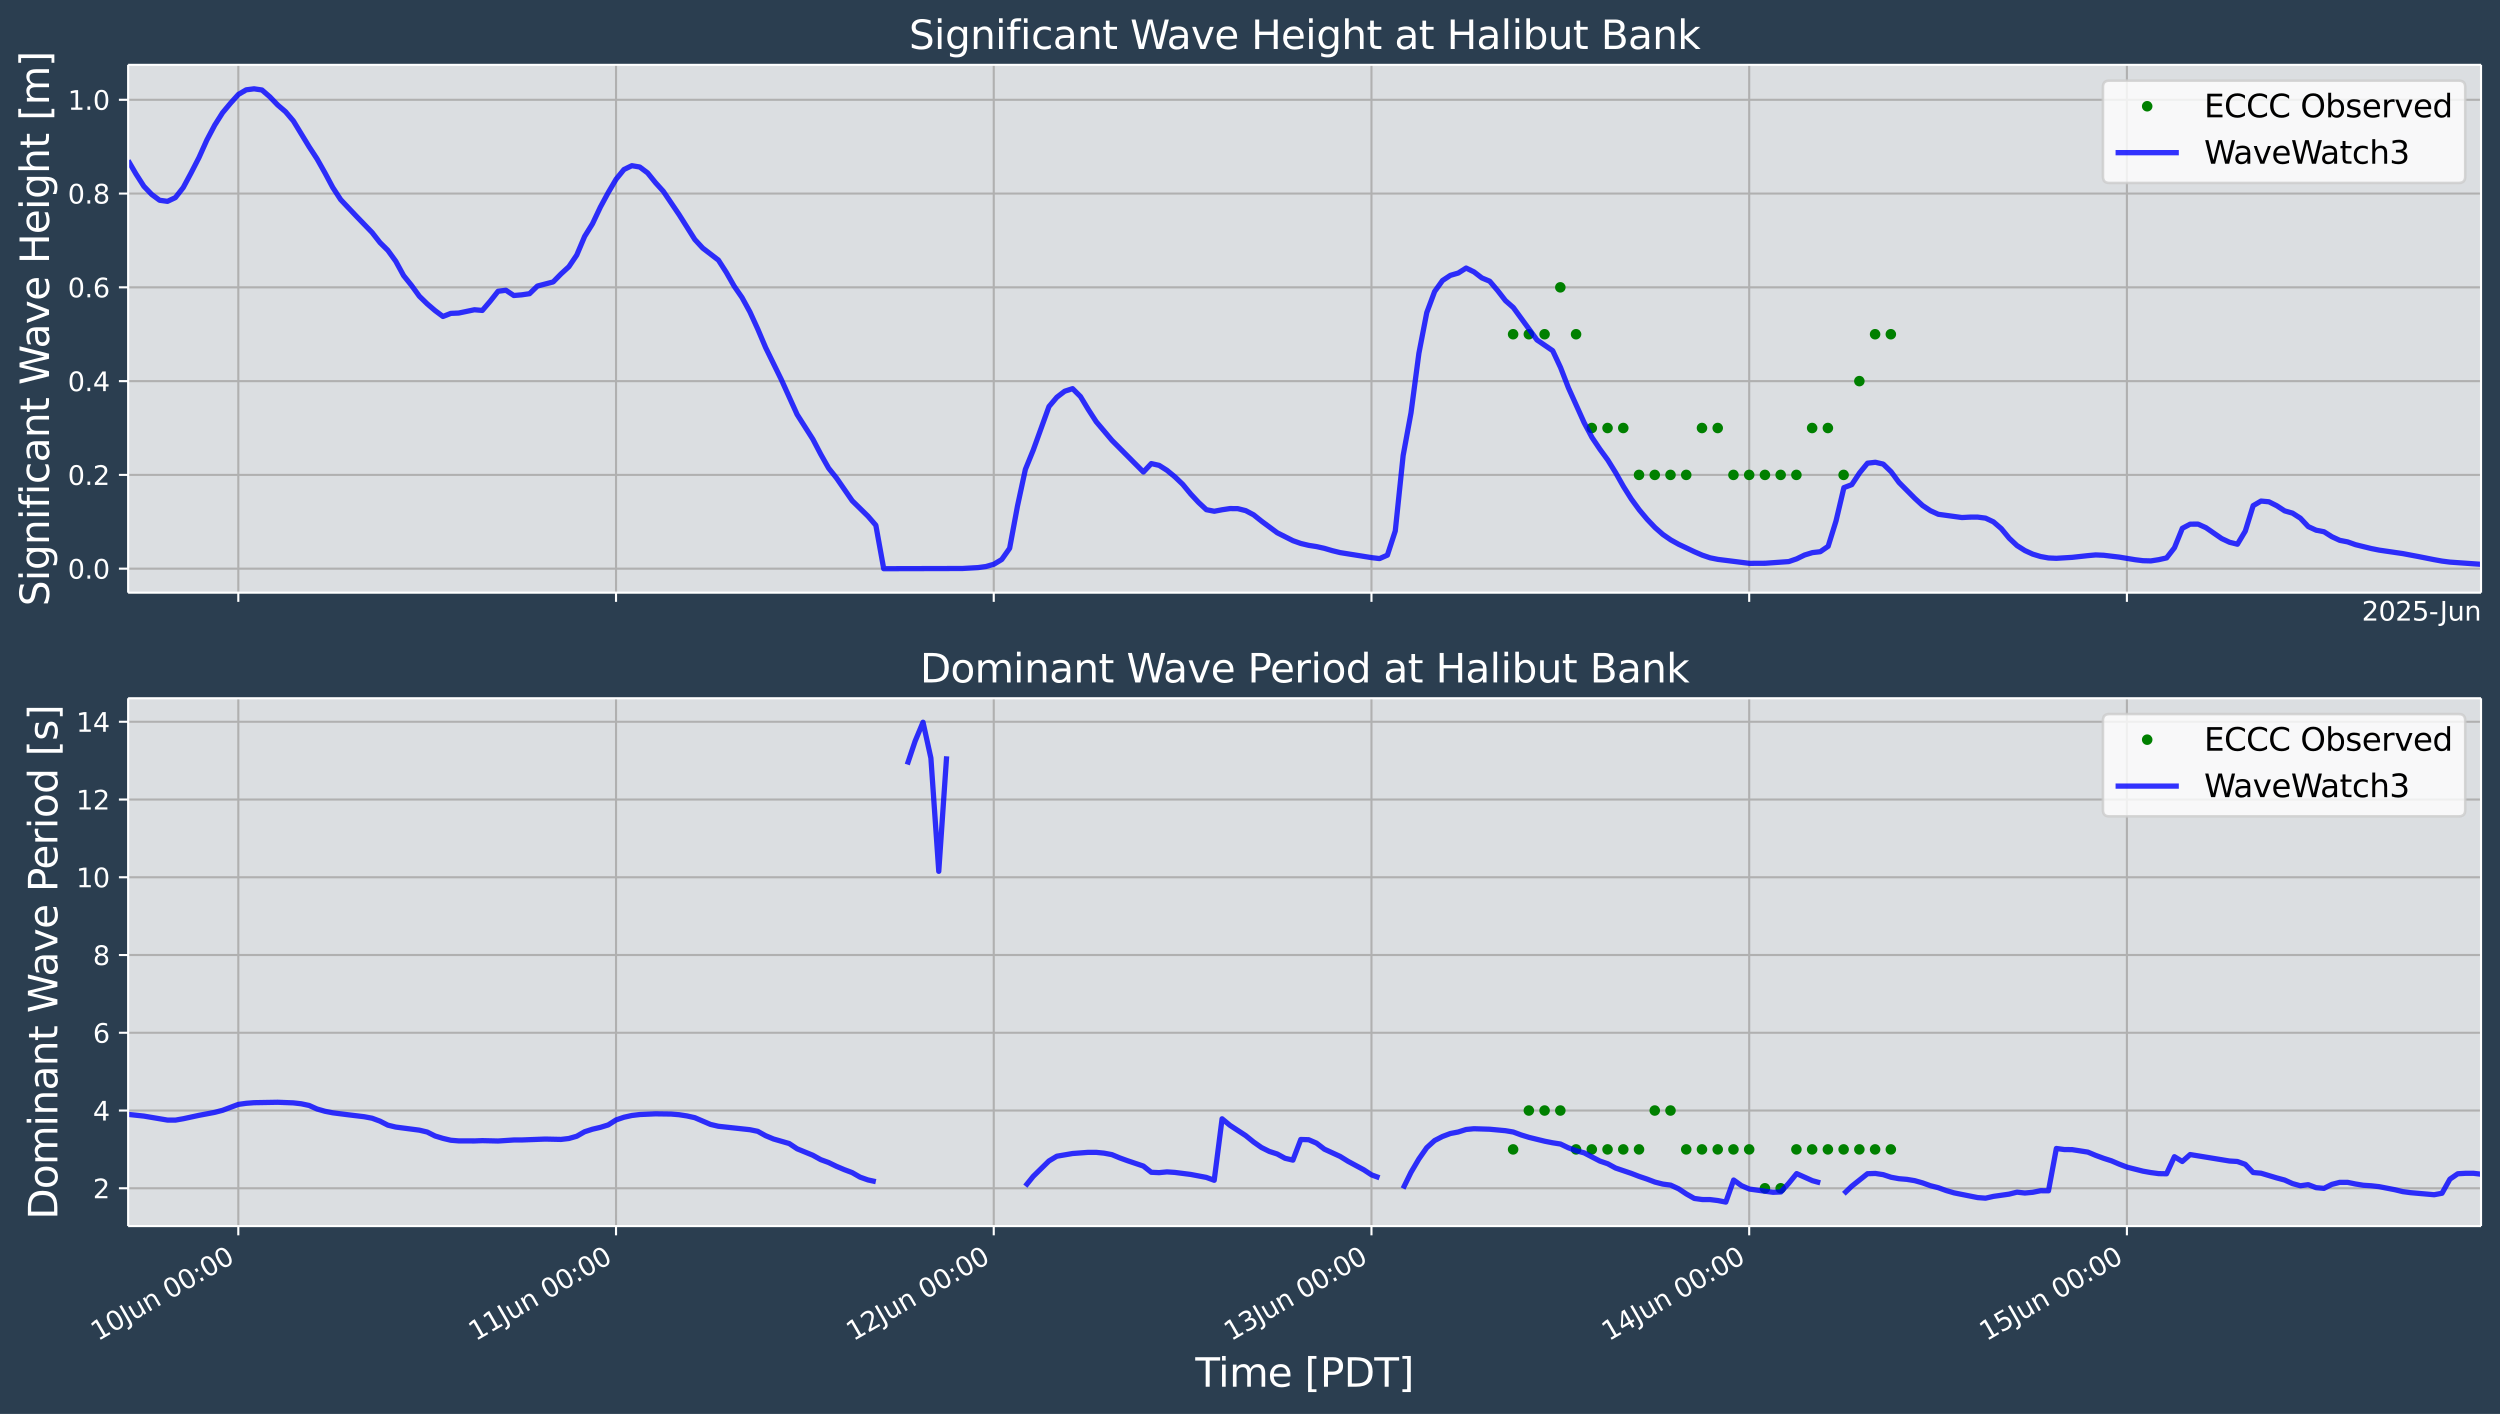
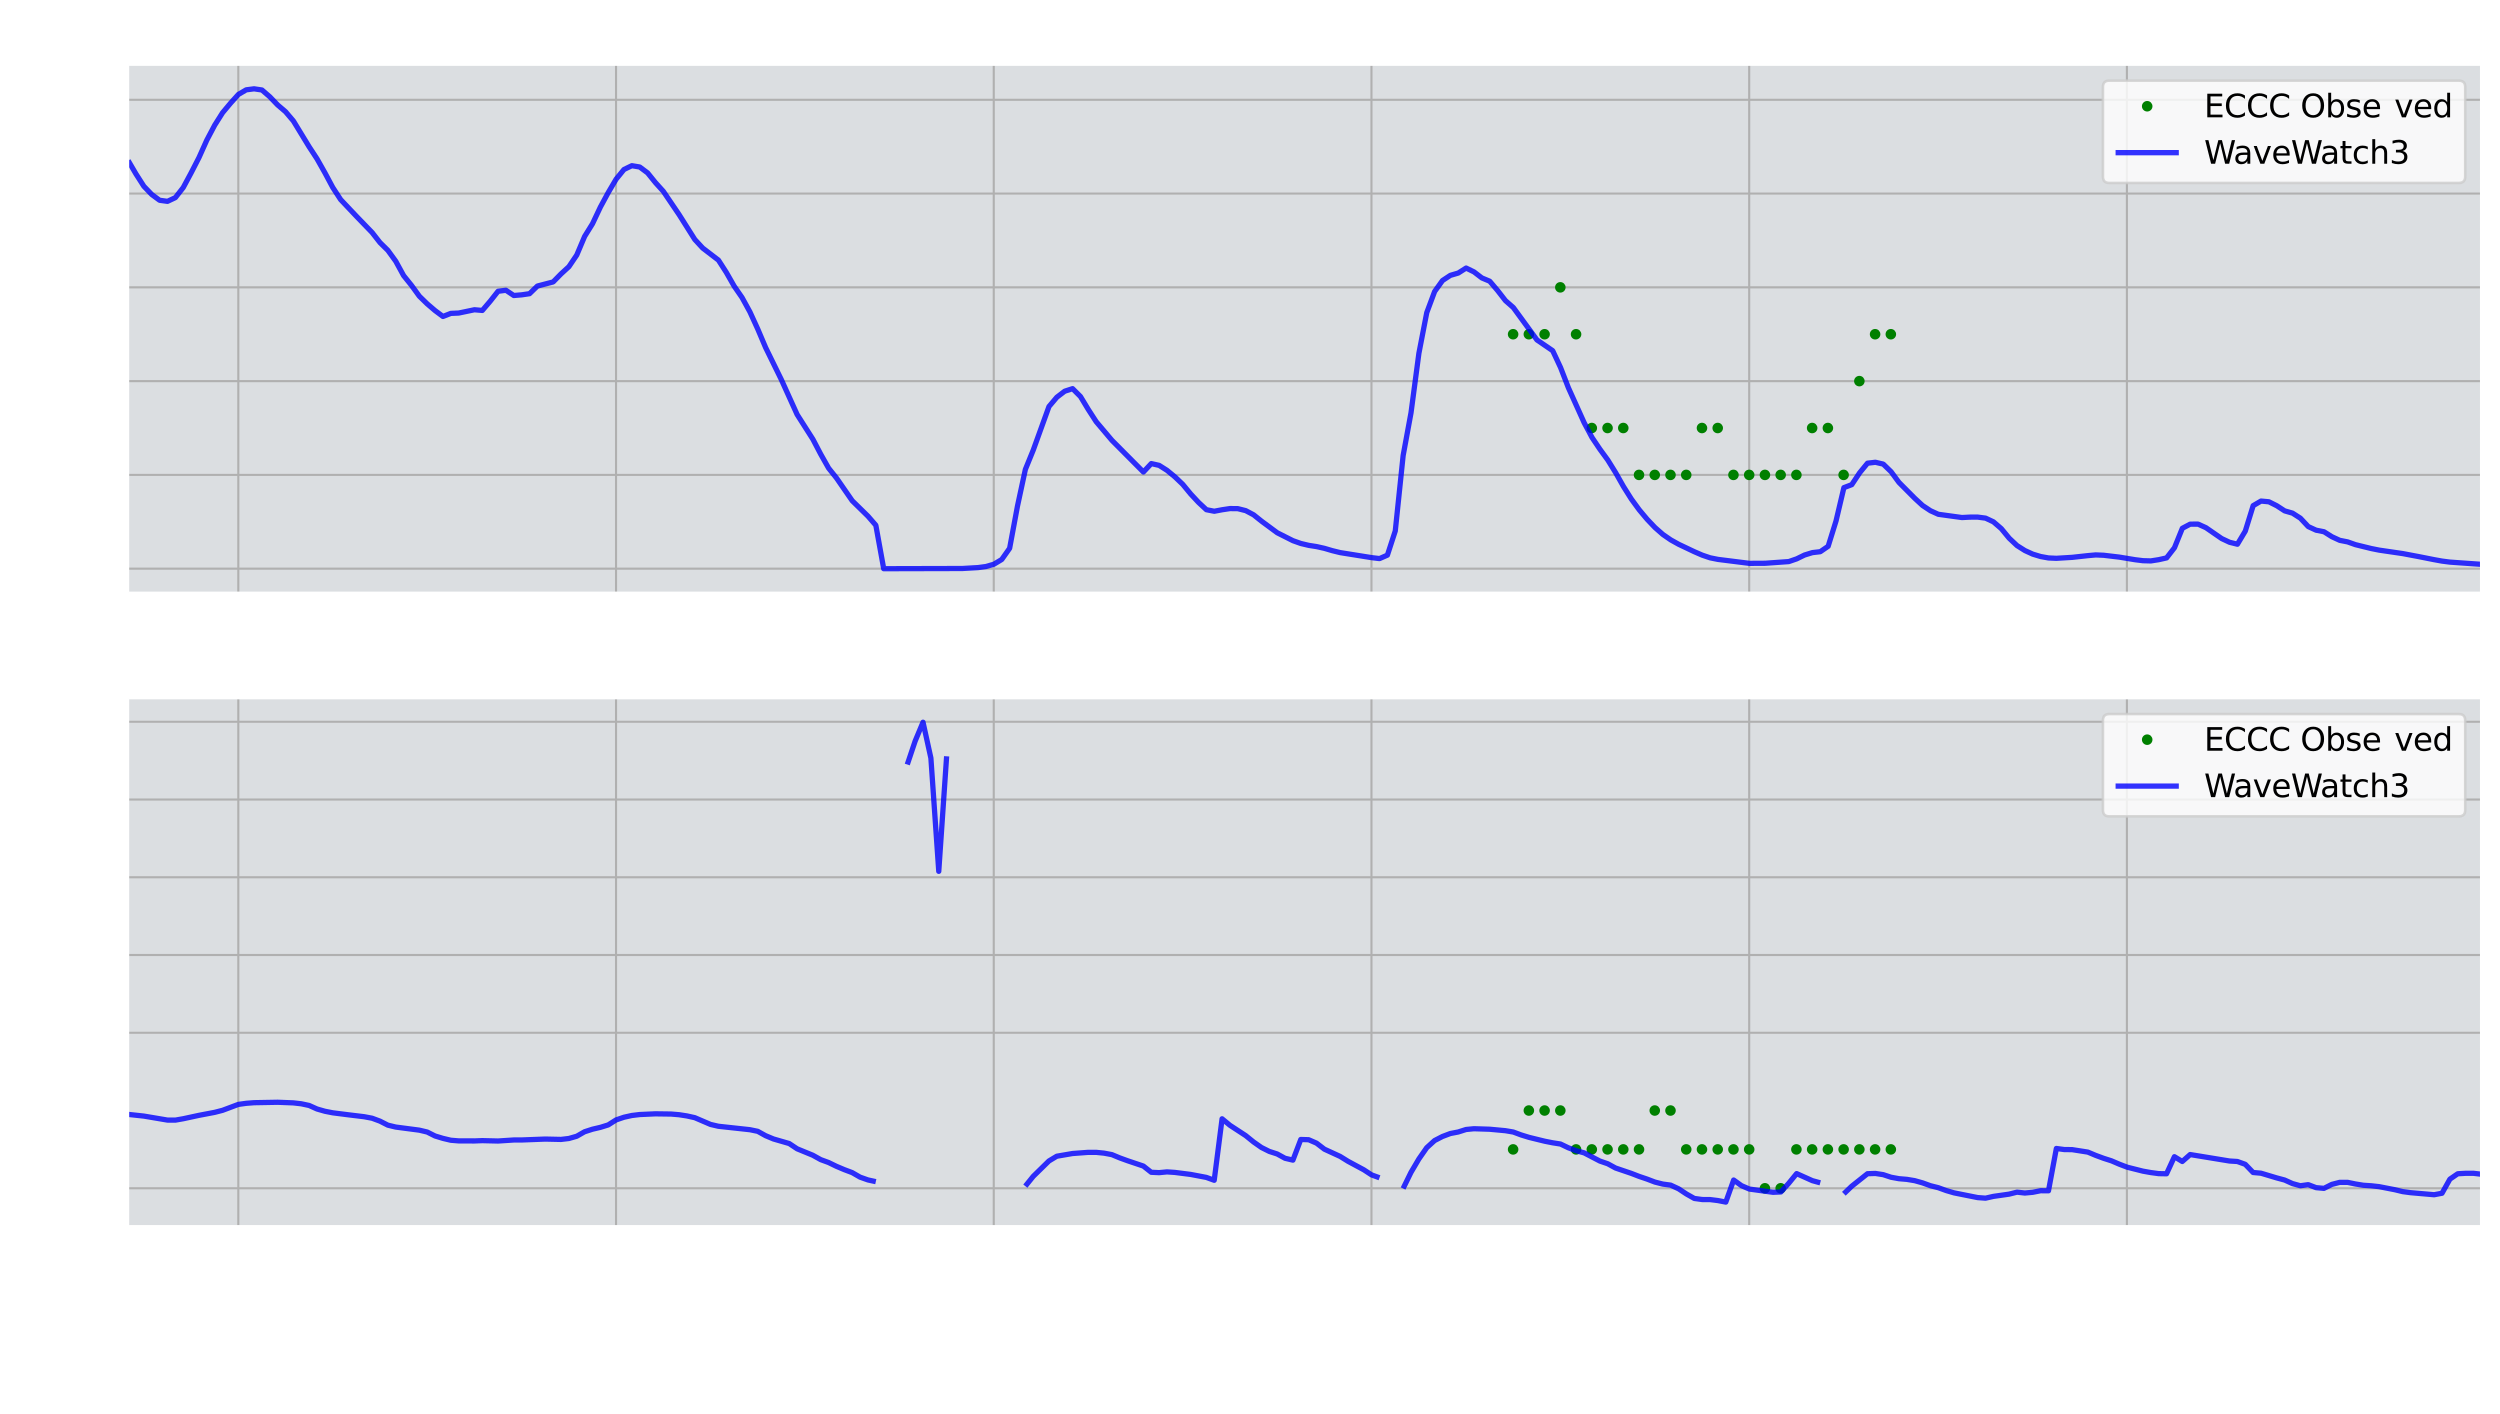
<svg xmlns="http://www.w3.org/2000/svg" xmlns:xlink="http://www.w3.org/1999/xlink" width="948.62pt" height="536.51pt" version="1.1" viewBox="0 0 948.62 536.51">
  <defs>
    <style type="text/css">*{stroke-linejoin: round; stroke-linecap: butt}</style>
  </defs>
  <g id="figure_1">
    <g id="patch_1">
-       <path d="m0 536.51h948.62v-536.51h-948.62z" fill="#2b3e50" />
-     </g>
+       </g>
    <g id="axes_1">
      <g id="patch_2">
        <path d="m48.62 224.89h892.8v-200.29h-892.8z" fill="#dbdee1" />
      </g>
      <g id="matplotlib.axis_1">
        <g id="xtick_1">
          <g id="line2d_1">
            <path d="m90.424 224.89v-200.29" clip-path="url(#p490092f359)" fill="none" stroke="#b0b0b0" stroke-linecap="square" stroke-width=".8" />
          </g>
          <g id="line2d_2">
            <defs>
              <path id="m9ecea380ed" d="m0 0v3.5" stroke="#fff" stroke-width=".8" />
            </defs>
            <use x="90.424" y="224.889" fill="#ffffff" stroke="#ffffff" stroke-width=".8" xlink:href="#m9ecea380ed" />
          </g>
        </g>
        <g id="xtick_2">
          <g id="line2d_3">
            <path d="m233.75 224.89v-200.29" clip-path="url(#p490092f359)" fill="none" stroke="#b0b0b0" stroke-linecap="square" stroke-width=".8" />
          </g>
          <g id="line2d_4">
            <use x="233.749" y="224.889" fill="#ffffff" stroke="#ffffff" stroke-width=".8" xlink:href="#m9ecea380ed" />
          </g>
        </g>
        <g id="xtick_3">
          <g id="line2d_5">
            <path d="m377.08 224.89v-200.29" clip-path="url(#p490092f359)" fill="none" stroke="#b0b0b0" stroke-linecap="square" stroke-width=".8" />
          </g>
          <g id="line2d_6">
            <use x="377.075" y="224.889" fill="#ffffff" stroke="#ffffff" stroke-width=".8" xlink:href="#m9ecea380ed" />
          </g>
        </g>
        <g id="xtick_4">
          <g id="line2d_7">
            <path d="m520.4 224.89v-200.29" clip-path="url(#p490092f359)" fill="none" stroke="#b0b0b0" stroke-linecap="square" stroke-width=".8" />
          </g>
          <g id="line2d_8">
            <use x="520.401" y="224.889" fill="#ffffff" stroke="#ffffff" stroke-width=".8" xlink:href="#m9ecea380ed" />
          </g>
        </g>
        <g id="xtick_5">
          <g id="line2d_9">
            <path d="m663.73 224.89v-200.29" clip-path="url(#p490092f359)" fill="none" stroke="#b0b0b0" stroke-linecap="square" stroke-width=".8" />
          </g>
          <g id="line2d_10">
            <use x="663.727" y="224.889" fill="#ffffff" stroke="#ffffff" stroke-width=".8" xlink:href="#m9ecea380ed" />
          </g>
        </g>
        <g id="xtick_6">
          <g id="line2d_11">
            <path d="m807.05 224.89v-200.29" clip-path="url(#p490092f359)" fill="none" stroke="#b0b0b0" stroke-linecap="square" stroke-width=".8" />
          </g>
          <g id="line2d_12">
            <use x="807.052" y="224.889" fill="#ffffff" stroke="#ffffff" stroke-width=".8" xlink:href="#m9ecea380ed" />
          </g>
        </g>
        <g id="text_1">
          <g transform="translate(896.18 235.49) scale(.1 -.1)" fill="#fff">
            <defs>
              <path id="DejaVuSans-32" transform="scale(.016)" d="m1228 531h2203v-531h-2962v531q359 372 979 998 621 627 780 809 303 340 423 576 121 236 121 464 0 372-261 606-261 235-680 235-297 0-627-103-329-103-704-313v638q381 153 712 231 332 78 607 78 725 0 1156-363 431-362 431-968 0-288-108-546-107-257-392-607-78-91-497-524-418-433-1181-1211z" />
              <path id="DejaVuSans-30" transform="scale(.016)" d="m2034 4250q-487 0-733-480-245-479-245-1442 0-959 245-1439 246-480 733-480 491 0 736 480 246 480 246 1439 0 963-246 1442-245 480-736 480zm0 500q785 0 1199-621 414-620 414-1801 0-1178-414-1799-414-620-1199-620-784 0-1198 620-414 621-414 1799 0 1181 414 1801 414 621 1198 621z" />
              <path id="DejaVuSans-35" transform="scale(.016)" d="m691 4666h2478v-532h-1900v-1143q137 47 274 70 138 23 276 23 781 0 1237-428 457-428 457-1159 0-753-469-1171-469-417-1322-417-294 0-599 50-304 50-629 150v635q281-153 581-228t634-75q541 0 856 284 316 284 316 772 0 487-316 771-315 285-856 285-253 0-505-56-251-56-513-175v2344z" />
              <path id="DejaVuSans-2d" transform="scale(.016)" d="m313 2009h1684v-512h-1684v512z" />
              <path id="DejaVuSans-4a" transform="scale(.016)" d="m628 4666h631v-4341q0-844-320-1225t-1030-381h-240v531h197q418 0 590 235 172 234 172 840v4341z" />
              <path id="DejaVuSans-75" transform="scale(.016)" d="m544 1381v2119h575v-2097q0-497 193-746 194-248 582-248 465 0 735 297 271 297 271 810v1984h575v-3500h-575v538q-209-319-486-474-276-155-642-155-603 0-916 375-312 375-312 1097zm1447 2203z" />
              <path id="DejaVuSans-6e" transform="scale(.016)" d="m3513 2113v-2113h-575v2094q0 497-194 743-194 247-581 247-466 0-735-297-269-296-269-809v-1978h-578v3500h578v-544q207 316 486 472 280 156 646 156 603 0 912-373 310-373 310-1098z" />
            </defs>
            <use xlink:href="#DejaVuSans-32" />
            <use transform="translate(63.623)" xlink:href="#DejaVuSans-30" />
            <use transform="translate(127.25)" xlink:href="#DejaVuSans-32" />
            <use transform="translate(190.87)" xlink:href="#DejaVuSans-35" />
            <use transform="translate(254.49)" xlink:href="#DejaVuSans-2d" />
            <use transform="translate(296.2)" xlink:href="#DejaVuSans-4a" />
            <use transform="translate(325.69)" xlink:href="#DejaVuSans-75" />
            <use transform="translate(389.07)" xlink:href="#DejaVuSans-6e" />
          </g>
        </g>
      </g>
      <g id="matplotlib.axis_2">
        <g id="ytick_1">
          <g id="line2d_13">
            <path d="m48.62 215.78h892.8" clip-path="url(#p490092f359)" fill="none" stroke="#b0b0b0" stroke-linecap="square" stroke-width=".8" />
          </g>
          <g id="line2d_14">
            <defs>
              <path id="m1b81dd8845" d="m0 0h-3.5" stroke="#fff" stroke-width=".8" />
            </defs>
            <use x="48.62" y="215.784" fill="#ffffff" stroke="#ffffff" stroke-width=".8" xlink:href="#m1b81dd8845" />
          </g>
          <g id="text_2">
            <g transform="translate(25.717 219.58) scale(.1 -.1)" fill="#fff">
              <defs>
                <path id="DejaVuSans-2e" transform="scale(.016)" d="m684 794h660v-794h-660v794z" />
              </defs>
              <use xlink:href="#DejaVuSans-30" />
              <use transform="translate(63.623)" xlink:href="#DejaVuSans-2e" />
              <use transform="translate(95.41)" xlink:href="#DejaVuSans-30" />
            </g>
          </g>
        </g>
        <g id="ytick_2">
          <g id="line2d_15">
            <path d="m48.62 180.2h892.8" clip-path="url(#p490092f359)" fill="none" stroke="#b0b0b0" stroke-linecap="square" stroke-width=".8" />
          </g>
          <g id="line2d_16">
            <use x="48.62" y="180.2" fill="#ffffff" stroke="#ffffff" stroke-width=".8" xlink:href="#m1b81dd8845" />
          </g>
          <g id="text_3">
            <g transform="translate(25.717 184) scale(.1 -.1)" fill="#fff">
              <use xlink:href="#DejaVuSans-30" />
              <use transform="translate(63.623)" xlink:href="#DejaVuSans-2e" />
              <use transform="translate(95.41)" xlink:href="#DejaVuSans-32" />
            </g>
          </g>
        </g>
        <g id="ytick_3">
          <g id="line2d_17">
            <path d="m48.62 144.62h892.8" clip-path="url(#p490092f359)" fill="none" stroke="#b0b0b0" stroke-linecap="square" stroke-width=".8" />
          </g>
          <g id="line2d_18">
            <use x="48.62" y="144.616" fill="#ffffff" stroke="#ffffff" stroke-width=".8" xlink:href="#m1b81dd8845" />
          </g>
          <g id="text_4">
            <g transform="translate(25.717 148.42) scale(.1 -.1)" fill="#fff">
              <defs>
                <path id="DejaVuSans-34" transform="scale(.016)" d="m2419 4116-1594-2491h1594v2491zm-166 550h794v-3041h666v-525h-666v-1100h-628v1100h-2106v609l1940 2957z" />
              </defs>
              <use xlink:href="#DejaVuSans-30" />
              <use transform="translate(63.623)" xlink:href="#DejaVuSans-2e" />
              <use transform="translate(95.41)" xlink:href="#DejaVuSans-34" />
            </g>
          </g>
        </g>
        <g id="ytick_4">
          <g id="line2d_19">
            <path d="m48.62 109.03h892.8" clip-path="url(#p490092f359)" fill="none" stroke="#b0b0b0" stroke-linecap="square" stroke-width=".8" />
          </g>
          <g id="line2d_20">
            <use x="48.62" y="109.032" fill="#ffffff" stroke="#ffffff" stroke-width=".8" xlink:href="#m1b81dd8845" />
          </g>
          <g id="text_5">
            <g transform="translate(25.717 112.83) scale(.1 -.1)" fill="#fff">
              <defs>
                <path id="DejaVuSans-36" transform="scale(.016)" d="m2113 2584q-425 0-674-291-248-290-248-796 0-503 248-796 249-292 674-292t673 292q248 293 248 796 0 506-248 796-248 291-673 291zm1253 1979v-575q-238 112-480 171-242 60-480 60-625 0-955-422-329-422-376-1275 184 272 462 417 279 145 613 145 703 0 1111-427 408-426 408-1160 0-719-425-1154-425-434-1131-434-810 0-1238 620-428 621-428 1799 0 1106 525 1764t1409 658q238 0 480-47t505-140z" />
              </defs>
              <use xlink:href="#DejaVuSans-30" />
              <use transform="translate(63.623)" xlink:href="#DejaVuSans-2e" />
              <use transform="translate(95.41)" xlink:href="#DejaVuSans-36" />
            </g>
          </g>
        </g>
        <g id="ytick_5">
          <g id="line2d_21">
            <path d="m48.62 73.448h892.8" clip-path="url(#p490092f359)" fill="none" stroke="#b0b0b0" stroke-linecap="square" stroke-width=".8" />
          </g>
          <g id="line2d_22">
            <use x="48.62" y="73.448" fill="#ffffff" stroke="#ffffff" stroke-width=".8" xlink:href="#m1b81dd8845" />
          </g>
          <g id="text_6">
            <g transform="translate(25.717 77.247) scale(.1 -.1)" fill="#fff">
              <defs>
                <path id="DejaVuSans-38" transform="scale(.016)" d="m2034 2216q-450 0-708-241-257-241-257-662 0-422 257-663 258-241 708-241t709 242q260 243 260 662 0 421-258 662-257 241-711 241zm-631 268q-406 100-633 378-226 279-226 679 0 559 398 884 399 325 1092 325 697 0 1094-325t397-884q0-400-227-679-226-278-629-378 456-106 710-416 255-309 255-755 0-679-414-1042-414-362-1186-362-771 0-1186 362-414 363-414 1042 0 446 256 755 257 310 713 416zm-231 997q0-362 226-565 227-203 636-203 407 0 636 203 230 203 230 565 0 363-230 566-229 203-636 203-409 0-636-203-226-203-226-566z" />
              </defs>
              <use xlink:href="#DejaVuSans-30" />
              <use transform="translate(63.623)" xlink:href="#DejaVuSans-2e" />
              <use transform="translate(95.41)" xlink:href="#DejaVuSans-38" />
            </g>
          </g>
        </g>
        <g id="ytick_6">
          <g id="line2d_23">
            <path d="m48.62 37.864h892.8" clip-path="url(#p490092f359)" fill="none" stroke="#b0b0b0" stroke-linecap="square" stroke-width=".8" />
          </g>
          <g id="line2d_24">
            <use x="48.62" y="37.864" fill="#ffffff" stroke="#ffffff" stroke-width=".8" xlink:href="#m1b81dd8845" />
          </g>
          <g id="text_7">
            <g transform="translate(25.717 41.663) scale(.1 -.1)" fill="#fff">
              <defs>
                <path id="DejaVuSans-31" transform="scale(.016)" d="m794 531h1031v3560l-1122-225v575l1116 225h631v-4135h1031v-531h-2687v531z" />
              </defs>
              <use xlink:href="#DejaVuSans-31" />
              <use transform="translate(63.623)" xlink:href="#DejaVuSans-2e" />
              <use transform="translate(95.41)" xlink:href="#DejaVuSans-30" />
            </g>
          </g>
        </g>
        <g id="text_8">
          <g transform="translate(18.598 230.01) rotate(-90) scale(.15 -.15)" fill="#fff">
            <defs>
              <path id="BitstreamVeraSans-Roman-53" transform="scale(.016)" d="m3425 4513v-616q-359 172-678 256-319 85-616 85-515 0-795-200t-280-569q0-310 186-468 186-157 705-254l381-78q706-135 1042-474t336-907q0-679-455-1029-454-350-1332-350-331 0-705 75-373 75-773 222v650q384-215 753-325 369-109 725-109 540 0 834 212 294 213 294 607 0 343-211 537t-692 291l-385 75q-706 140-1022 440-315 300-315 835 0 619 436 975t1201 356q329 0 669-60 341-59 697-177z" />
              <path id="BitstreamVeraSans-Roman-69" transform="scale(.016)" d="m603 3500h575v-3500h-575v3500zm0 1363h575v-729h-575v729z" />
              <path id="BitstreamVeraSans-Roman-67" transform="scale(.016)" d="m2906 1791q0 625-258 968-257 344-723 344-462 0-720-344-258-343-258-968 0-622 258-966t720-344q466 0 723 344 258 344 258 966zm575-1357q0-893-397-1329-396-436-1215-436-303 0-572 45t-522 139v559q253-137 500-202 247-66 503-66 566 0 847 295t281 892v285q-178-310-456-463t-666-153q-643 0-1037 490-394 491-394 1301 0 812 394 1302 394 491 1037 491 388 0 666-153t456-462v531h575v-3066z" />
              <path id="BitstreamVeraSans-Roman-6e" transform="scale(.016)" d="m3513 2113v-2113h-575v2094q0 497-194 743-194 247-581 247-466 0-735-297-269-296-269-809v-1978h-578v3500h578v-544q207 316 486 472 280 156 646 156 603 0 912-373 310-373 310-1098z" />
              <path id="BitstreamVeraSans-Roman-66" transform="scale(.016)" d="m2375 4863v-479h-550q-309 0-430-125-120-125-120-450v-309h947v-447h-947v-3053h-578v3053h-550v447h550v244q0 584 272 851 272 268 862 268h544z" />
              <path id="BitstreamVeraSans-Roman-63" transform="scale(.016)" d="m3122 3366v-538q-244 135-489 202t-495 67q-560 0-870-355-309-354-309-995t309-996q310-354 870-354 250 0 495 67t489 202v-532q-241-112-499-168-257-57-548-57-791 0-1257 497-465 497-465 1341 0 856 470 1346 471 491 1290 491 265 0 518-55 253-54 491-163z" />
              <path id="BitstreamVeraSans-Roman-61" transform="scale(.016)" d="m2194 1759q-697 0-966-159t-269-544q0-306 202-486 202-179 548-179 479 0 768 339t289 901v128h-572zm1147 238v-1997h-575v531q-197-318-491-470t-719-152q-537 0-855 302-317 302-317 808 0 590 395 890 396 300 1180 300h807v57q0 397-261 614t-733 217q-300 0-585-72-284-72-546-216v532q315 122 612 182 297 61 578 61 760 0 1135-394 375-393 375-1193z" />
              <path id="BitstreamVeraSans-Roman-74" transform="scale(.016)" d="m1172 4494v-994h1184v-447h-1184v-1900q0-428 117-550t477-122h590v-481h-590q-666 0-919 248-253 249-253 905v1900h-422v447h422v994h578z" />
              <path id="BitstreamVeraSans-Roman-57" transform="scale(.016)" d="m213 4666h637l981-3944 978 3944h710l981-3944 978 3944h641l-1172-4666h-794l-984 4050-994-4050h-794l-1168 4666z" />
              <path id="BitstreamVeraSans-Roman-76" transform="scale(.016)" d="m191 3500h609l1094-2937 1094 2937h609l-1313-3500h-781l-1312 3500z" />
              <path id="BitstreamVeraSans-Roman-65" transform="scale(.016)" d="m3597 1894v-281h-2644q38-594 358-905t892-311q331 0 642 81t618 244v-544q-310-131-635-200t-659-69q-838 0-1327 487-489 488-489 1320 0 859 464 1363 464 505 1252 505 706 0 1117-455 411-454 411-1235zm-575 169q-6 471-264 752-258 282-683 282-481 0-770-272t-333-766l2050 4z" />
              <path id="BitstreamVeraSans-Roman-48" transform="scale(.016)" d="m628 4666h631v-1913h2294v1913h631v-4666h-631v2222h-2294v-2222h-631v4666z" />
              <path id="BitstreamVeraSans-Roman-68" transform="scale(.016)" d="m3513 2113v-2113h-575v2094q0 497-194 743-194 247-581 247-466 0-735-297-269-296-269-809v-1978h-578v4863h578v-1907q207 316 486 472 280 156 646 156 603 0 912-373 310-373 310-1098z" />
-               <path id="BitstreamVeraSans-Roman-5b" transform="scale(.016)" d="m550 4863h1325v-447h-750v-4813h750v-447h-1325v5707z" />
              <path id="BitstreamVeraSans-Roman-6d" transform="scale(.016)" d="m3328 2828q216 388 516 572t706 184q547 0 844-383 297-382 297-1088v-2113h-578v2094q0 503-179 746-178 244-543 244-447 0-707-297-259-296-259-809v-1978h-578v2094q0 506-178 748t-550 242q-441 0-701-298-259-298-259-808v-1978h-578v3500h578v-544q197 322 472 475t653 153q382 0 649-194 267-193 395-562z" />
              <path id="BitstreamVeraSans-Roman-5d" transform="scale(.016)" d="m1947 4863v-5707h-1325v447h747v4813h-747v447h1325z" />
            </defs>
            <use xlink:href="#BitstreamVeraSans-Roman-53" />
            <use transform="translate(63.477)" xlink:href="#BitstreamVeraSans-Roman-69" />
            <use transform="translate(91.26)" xlink:href="#BitstreamVeraSans-Roman-67" />
            <use transform="translate(154.74)" xlink:href="#BitstreamVeraSans-Roman-6e" />
            <use transform="translate(218.12)" xlink:href="#BitstreamVeraSans-Roman-69" />
            <use transform="translate(245.9)" xlink:href="#BitstreamVeraSans-Roman-66" />
            <use transform="translate(281.1)" xlink:href="#BitstreamVeraSans-Roman-69" />
            <use transform="translate(308.89)" xlink:href="#BitstreamVeraSans-Roman-63" />
            <use transform="translate(363.87)" xlink:href="#BitstreamVeraSans-Roman-61" />
            <use transform="translate(425.15)" xlink:href="#BitstreamVeraSans-Roman-6e" />
            <use transform="translate(488.53)" xlink:href="#BitstreamVeraSans-Roman-74" />
            <use transform="translate(527.73)" xlink:href="#BitstreamVeraSans-Roman-20" />
            <use transform="translate(559.52)" xlink:href="#BitstreamVeraSans-Roman-57" />
            <use transform="translate(652.02)" xlink:href="#BitstreamVeraSans-Roman-61" />
            <use transform="translate(713.3)" xlink:href="#BitstreamVeraSans-Roman-76" />
            <use transform="translate(772.48)" xlink:href="#BitstreamVeraSans-Roman-65" />
            <use transform="translate(834.01)" xlink:href="#BitstreamVeraSans-Roman-20" />
            <use transform="translate(865.79)" xlink:href="#BitstreamVeraSans-Roman-48" />
            <use transform="translate(940.99)" xlink:href="#BitstreamVeraSans-Roman-65" />
            <use transform="translate(1002.5)" xlink:href="#BitstreamVeraSans-Roman-69" />
            <use transform="translate(1030.3)" xlink:href="#BitstreamVeraSans-Roman-67" />
            <use transform="translate(1093.8)" xlink:href="#BitstreamVeraSans-Roman-68" />
            <use transform="translate(1157.2)" xlink:href="#BitstreamVeraSans-Roman-74" />
            <use transform="translate(1196.4)" xlink:href="#BitstreamVeraSans-Roman-20" />
            <use transform="translate(1228.1)" xlink:href="#BitstreamVeraSans-Roman-5b" />
            <use transform="translate(1267.2)" xlink:href="#BitstreamVeraSans-Roman-6d" />
            <use transform="translate(1364.6)" xlink:href="#BitstreamVeraSans-Roman-5d" />
          </g>
        </g>
      </g>
      <g id="line2d_25">
        <defs>
          <path id="m7b7709e203" d="m0 1.5c0.398 0 0.779-0.158 1.061-0.439 0.281-0.281 0.439-0.663 0.439-1.061s-0.158-0.779-0.439-1.061c-0.281-0.281-0.663-0.439-1.061-0.439s-0.779 0.158-1.061 0.439c-0.281 0.281-0.439 0.663-0.439 1.061s0.158 0.779 0.439 1.061c0.281 0.281 0.663 0.439 1.061 0.439z" stroke="#008000" />
        </defs>
        <g clip-path="url(#p490092f359)" fill="#008000" stroke="#008000">
          <use x="574.148" y="126.824" xlink:href="#m7b7709e203" />
          <use x="580.12" y="126.824" xlink:href="#m7b7709e203" />
          <use x="586.092" y="126.824" xlink:href="#m7b7709e203" />
          <use x="592.064" y="109.032" xlink:href="#m7b7709e203" />
          <use x="598.036" y="126.824" xlink:href="#m7b7709e203" />
          <use x="604.008" y="162.408" xlink:href="#m7b7709e203" />
          <use x="609.98" y="162.408" xlink:href="#m7b7709e203" />
          <use x="615.951" y="162.408" xlink:href="#m7b7709e203" />
          <use x="621.923" y="180.2" xlink:href="#m7b7709e203" />
          <use x="627.895" y="180.2" xlink:href="#m7b7709e203" />
          <use x="633.867" y="180.2" xlink:href="#m7b7709e203" />
          <use x="639.839" y="180.2" xlink:href="#m7b7709e203" />
          <use x="645.811" y="162.408" xlink:href="#m7b7709e203" />
          <use x="651.783" y="162.408" xlink:href="#m7b7709e203" />
          <use x="657.755" y="180.2" xlink:href="#m7b7709e203" />
          <use x="663.727" y="180.2" xlink:href="#m7b7709e203" />
          <use x="669.699" y="180.2" xlink:href="#m7b7709e203" />
          <use x="675.67" y="180.2" xlink:href="#m7b7709e203" />
          <use x="681.642" y="180.2" xlink:href="#m7b7709e203" />
          <use x="687.614" y="162.408" xlink:href="#m7b7709e203" />
          <use x="693.586" y="162.408" xlink:href="#m7b7709e203" />
          <use x="699.558" y="180.2" xlink:href="#m7b7709e203" />
          <use x="705.53" y="144.616" xlink:href="#m7b7709e203" />
          <use x="711.502" y="126.824" xlink:href="#m7b7709e203" />
          <use x="717.474" y="126.824" xlink:href="#m7b7709e203" />
        </g>
      </g>
      <g id="line2d_26">
        <path d="m48.62 60.92 2.986 5.106 2.986 4.66 2.986 3.106 2.986 2.201 2.986 0.404 2.986-1.409 2.986-3.823 2.986-5.559 2.986-5.815 2.986-6.652 2.986-5.651 2.986-4.728 2.986-3.576 2.986-3.334 2.986-1.764 2.986-0.385 2.986 0.442 2.986 2.586 2.986 3.11 2.986 2.553 2.986 3.524 5.972 9.797 2.986 4.564 2.986 5.287 2.986 5.577 2.986 4.591 5.972 6.319 5.972 6.182 2.986 3.817 2.986 2.943 2.986 4.122 2.986 5.457 2.986 3.702 2.986 4.121 2.986 2.91 2.986 2.554 2.986 2.22 2.986-1.168 2.986-0.131 5.972-1.248 2.986 0.259 2.986-3.493 2.986-3.78 2.986-0.383 2.986 1.991 2.986-0.254 2.986-0.437 2.986-2.9 5.972-1.561 2.986-3.046 2.986-2.737 2.986-4.427 2.986-7.062 2.986-4.811 2.986-6.322 2.986-5.512 2.986-5.073 2.986-3.679 2.986-1.436 2.986 0.498 2.986 2.236 2.986 3.702 2.986 3.304 5.972 8.824 5.972 9.451 2.986 3.238 5.972 4.581 2.986 4.653 2.986 5.23 2.986 4.322 2.986 5.442 2.986 6.536 2.986 7.025 5.972 12.185 5.972 13.194 5.972 9.368 2.986 5.697 2.986 5.28 2.986 3.736 5.972 8.633 5.972 5.853 2.986 3.446 2.986 16.484 29.86-0.079 5.972-0.346 2.986-0.405 2.986-0.868 2.986-1.799 2.986-4.239 2.986-16.052 2.986-13.878 2.986-7.334 5.972-16.529 2.986-3.538 2.986-2.279 2.986-0.973 2.986 2.988 2.986 4.932 2.986 4.628 5.972 7.064 11.944 12.017 2.986-3.193 2.986 0.676 2.986 1.893 2.986 2.458 2.986 2.859 2.986 3.626 2.986 3.207 2.986 2.779 2.986 0.586 2.986-0.564 2.986-0.449 2.986 0.035 2.986 0.752 2.986 1.582 2.986 2.393 5.972 4.411 5.972 3.013 2.986 1.06 2.986 0.713 2.986 0.468 2.986 0.668 2.986 0.879 2.986 0.735 11.944 1.909 2.986 0.36 2.986-1.312 2.986-9.178 2.986-28.622 2.986-16.222 2.986-22.549 2.986-15.444 2.986-8.015 2.986-4.166 2.986-1.968 2.986-0.871 2.986-1.896 2.986 1.456 2.986 2.291 2.986 1.251 2.986 3.519 2.986 3.848 2.986 2.627 8.958 12.279 5.972 4.085 2.986 6.396 2.986 7.704 5.972 13.247 2.986 5.598 2.986 4.449 2.986 4.083 2.986 4.82 2.986 5.278 2.986 4.739 2.986 4.087 2.986 3.565 2.986 3.14 2.986 2.622 2.986 2.06 2.986 1.666 5.972 2.831 2.986 1.297 2.986 1.012 2.986 0.601 11.944 1.502 5.972-0.036 8.958-0.639 2.986-1.029 2.986-1.459 2.986-0.915 2.986-0.347 2.986-2.055 2.986-9.602 2.986-12.65 2.986-1.133 2.986-4.5 2.986-3.643 2.986-0.35 2.986 0.698 2.986 2.902 2.986 4.054 5.972 6.002 2.986 2.754 2.986 1.977 2.986 1.354 8.958 1.232 2.986-0.155 2.986-0.007 2.986 0.39 2.986 1.403 2.986 2.578 2.986 3.628 2.986 2.811 2.986 1.883 2.986 1.365 2.986 0.903 2.986 0.54 2.986 0.132 5.972-0.362 5.972-0.653 2.986-0.268 2.986 0.126 5.972 0.707 5.972 0.986 2.986 0.37 2.986 0.082 2.986-0.467 2.986-0.674 2.986-3.851 2.986-7.379 2.986-1.582 2.986-0.005 2.986 1.352 5.972 4.123 2.986 1.406 2.986 0.741 2.986-4.981 2.986-9.652 2.986-1.743 2.986 0.277 2.986 1.499 2.986 1.943 2.986 0.866 2.986 1.913 2.986 3.188 2.986 1.373 2.986 0.587 2.986 1.883 2.986 1.377 2.986 0.589 2.986 1.055 5.972 1.466 2.986 0.6 8.958 1.313 5.972 1.129 5.972 1.185 2.986 0.539 2.986 0.385 11.944 0.844v0" clip-path="url(#p490092f359)" fill="none" stroke="#00f" stroke-linecap="square" stroke-opacity=".8" stroke-width="2" />
      </g>
      <g id="patch_3">
        <path d="m48.62 224.89v-200.29" fill="none" stroke="#fff" stroke-linecap="square" stroke-width=".8" />
      </g>
      <g id="patch_4">
        <path d="m941.42 224.89v-200.29" fill="none" stroke="#fff" stroke-linecap="square" stroke-width=".8" />
      </g>
      <g id="patch_5">
        <path d="m48.62 224.89h892.8" fill="none" stroke="#fff" stroke-linecap="square" stroke-width=".8" />
      </g>
      <g id="patch_6">
        <path d="m48.62 24.598h892.8" fill="none" stroke="#fff" stroke-linecap="square" stroke-width=".8" />
      </g>
      <g id="text_9">
        <g transform="translate(344.91 18.598) scale(.15 -.15)" fill="#fff">
          <defs>
            <path id="BitstreamVeraSans-Roman-6c" transform="scale(.016)" d="m603 4863h575v-4863h-575v4863z" />
            <path id="BitstreamVeraSans-Roman-62" transform="scale(.016)" d="m3116 1747q0 634-261 995t-717 361q-457 0-718-361t-261-995 261-995 718-361q456 0 717 361t261 995zm-1957 1222q182 312 458 463 277 152 661 152 638 0 1036-506 399-506 399-1331t-399-1332q-398-506-1036-506-384 0-661 152-276 152-458 464v-525h-578v4863h578v-1894z" />
            <path id="BitstreamVeraSans-Roman-75" transform="scale(.016)" d="m544 1381v2119h575v-2097q0-497 193-746 194-248 582-248 465 0 735 297 271 297 271 810v1984h575v-3500h-575v538q-209-319-486-474-276-155-642-155-603 0-916 375-312 375-312 1097z" />
            <path id="BitstreamVeraSans-Roman-42" transform="scale(.016)" d="m1259 2228v-1709h1013q509 0 754 211 246 211 246 645 0 438-246 645-245 208-754 208h-1013zm0 1919v-1406h935q462 0 688 173 227 174 227 530 0 353-227 528-226 175-688 175h-935zm-631 519h1613q722 0 1112-300 391-300 391-853 0-429-200-682t-588-315q466-100 724-418 258-317 258-792 0-625-425-966-425-340-1210-340h-1675v4666z" />
            <path id="BitstreamVeraSans-Roman-6b" transform="scale(.016)" d="m581 4863h578v-2872l1716 1509h734l-1856-1637 1935-1863h-750l-1779 1709v-1709h-578v4863z" />
          </defs>
          <use xlink:href="#BitstreamVeraSans-Roman-53" />
          <use transform="translate(63.477)" xlink:href="#BitstreamVeraSans-Roman-69" />
          <use transform="translate(91.26)" xlink:href="#BitstreamVeraSans-Roman-67" />
          <use transform="translate(154.74)" xlink:href="#BitstreamVeraSans-Roman-6e" />
          <use transform="translate(218.12)" xlink:href="#BitstreamVeraSans-Roman-69" />
          <use transform="translate(245.9)" xlink:href="#BitstreamVeraSans-Roman-66" />
          <use transform="translate(281.1)" xlink:href="#BitstreamVeraSans-Roman-69" />
          <use transform="translate(308.89)" xlink:href="#BitstreamVeraSans-Roman-63" />
          <use transform="translate(363.87)" xlink:href="#BitstreamVeraSans-Roman-61" />
          <use transform="translate(425.15)" xlink:href="#BitstreamVeraSans-Roman-6e" />
          <use transform="translate(488.53)" xlink:href="#BitstreamVeraSans-Roman-74" />
          <use transform="translate(527.73)" xlink:href="#BitstreamVeraSans-Roman-20" />
          <use transform="translate(559.52)" xlink:href="#BitstreamVeraSans-Roman-57" />
          <use transform="translate(652.02)" xlink:href="#BitstreamVeraSans-Roman-61" />
          <use transform="translate(713.3)" xlink:href="#BitstreamVeraSans-Roman-76" />
          <use transform="translate(772.48)" xlink:href="#BitstreamVeraSans-Roman-65" />
          <use transform="translate(834.01)" xlink:href="#BitstreamVeraSans-Roman-20" />
          <use transform="translate(865.79)" xlink:href="#BitstreamVeraSans-Roman-48" />
          <use transform="translate(940.99)" xlink:href="#BitstreamVeraSans-Roman-65" />
          <use transform="translate(1002.5)" xlink:href="#BitstreamVeraSans-Roman-69" />
          <use transform="translate(1030.3)" xlink:href="#BitstreamVeraSans-Roman-67" />
          <use transform="translate(1093.8)" xlink:href="#BitstreamVeraSans-Roman-68" />
          <use transform="translate(1157.2)" xlink:href="#BitstreamVeraSans-Roman-74" />
          <use transform="translate(1196.4)" xlink:href="#BitstreamVeraSans-Roman-20" />
          <use transform="translate(1228.1)" xlink:href="#BitstreamVeraSans-Roman-61" />
          <use transform="translate(1289.4)" xlink:href="#BitstreamVeraSans-Roman-74" />
          <use transform="translate(1328.6)" xlink:href="#BitstreamVeraSans-Roman-20" />
          <use transform="translate(1360.4)" xlink:href="#BitstreamVeraSans-Roman-48" />
          <use transform="translate(1435.6)" xlink:href="#BitstreamVeraSans-Roman-61" />
          <use transform="translate(1496.9)" xlink:href="#BitstreamVeraSans-Roman-6c" />
          <use transform="translate(1524.7)" xlink:href="#BitstreamVeraSans-Roman-69" />
          <use transform="translate(1552.5)" xlink:href="#BitstreamVeraSans-Roman-62" />
          <use transform="translate(1615.9)" xlink:href="#BitstreamVeraSans-Roman-75" />
          <use transform="translate(1679.3)" xlink:href="#BitstreamVeraSans-Roman-74" />
          <use transform="translate(1718.5)" xlink:href="#BitstreamVeraSans-Roman-20" />
          <use transform="translate(1750.3)" xlink:href="#BitstreamVeraSans-Roman-42" />
          <use transform="translate(1818.9)" xlink:href="#BitstreamVeraSans-Roman-61" />
          <use transform="translate(1880.2)" xlink:href="#BitstreamVeraSans-Roman-6e" />
          <use transform="translate(1943.6)" xlink:href="#BitstreamVeraSans-Roman-6b" />
        </g>
      </g>
      <g id="legend_1">
        <g id="patch_7">
          <path d="m800.35 69.425h132.67q2.4 0 2.4-2.4v-34.028q0-2.4-2.4-2.4h-132.67q-2.4 0-2.4 2.4v34.028q0 2.4 2.4 2.4z" fill="#fff" opacity=".8" stroke="#ccc" />
        </g>
        <g id="line2d_27">
          <use x="814.749" y="40.316" fill="#008000" stroke="#008000" xlink:href="#m7b7709e203" />
        </g>
        <g id="text_10">
          <g transform="translate(836.35 44.516) scale(.12 -.12)">
            <defs>
              <path id="BitstreamVeraSans-Roman-45" transform="scale(.016)" d="m628 4666h2950v-532h-2319v-1381h2222v-531h-2222v-1691h2375v-531h-3006v4666z" />
              <path id="BitstreamVeraSans-Roman-43" transform="scale(.016)" d="m4122 4306v-665q-319 297-680 443-361 147-767 147-800 0-1225-489t-425-1414q0-922 425-1411t1225-489q406 0 767 147t680 444v-660q-331-225-702-338-370-112-782-112-1060 0-1670 648-609 649-609 1771 0 1125 609 1773 610 649 1670 649 418 0 788-111 371-111 696-333z" />
              <path id="BitstreamVeraSans-Roman-4f" transform="scale(.016)" d="m2522 4238q-688 0-1093-513-404-512-404-1397 0-881 404-1394 405-512 1093-512 687 0 1089 512 402 513 402 1394 0 885-402 1397-402 513-1089 513zm0 512q981 0 1568-658 588-658 588-1764 0-1103-588-1761-587-658-1568-658-984 0-1574 656-589 657-589 1763t589 1764q590 658 1574 658z" />
              <path id="BitstreamVeraSans-Roman-73" transform="scale(.016)" d="m2834 3397v-544q-243 125-506 187-262 63-544 63-428 0-642-131t-214-394q0-200 153-314t616-217l197-44q612-131 870-370t258-667q0-488-386-773-386-284-1061-284-281 0-586 55t-642 164v594q319-166 628-249 309-82 613-82 406 0 624 139 219 139 219 392 0 234-158 359-157 125-692 241l-200 47q-534 112-772 345-237 233-237 639 0 494 350 762 350 269 994 269 318 0 599-47 282-46 519-140z" />
-               <path id="BitstreamVeraSans-Roman-72" transform="scale(.016)" d="m2631 2963q-97 56-211 82-114 27-251 27-488 0-749-317t-261-911v-1844h-578v3500h578v-544q182 319 472 473 291 155 707 155 59 0 131-8 72-7 159-23l3-590z" />
              <path id="BitstreamVeraSans-Roman-64" transform="scale(.016)" d="m2906 2969v1894h575v-4863h-575v525q-181-312-458-464-276-152-664-152-634 0-1033 506-398 507-398 1332t398 1331q399 506 1033 506 388 0 664-152 277-151 458-463zm-1959-1222q0-634 261-995t717-361 718 361q263 361 263 995t-263 995q-262 361-718 361t-717-361-261-995z" />
            </defs>
            <use xlink:href="#BitstreamVeraSans-Roman-45" />
            <use transform="translate(63.184)" xlink:href="#BitstreamVeraSans-Roman-43" />
            <use transform="translate(133.01)" xlink:href="#BitstreamVeraSans-Roman-43" />
            <use transform="translate(202.83)" xlink:href="#BitstreamVeraSans-Roman-43" />
            <use transform="translate(272.66)" xlink:href="#BitstreamVeraSans-Roman-20" />
            <use transform="translate(304.44)" xlink:href="#BitstreamVeraSans-Roman-4f" />
            <use transform="translate(383.15)" xlink:href="#BitstreamVeraSans-Roman-62" />
            <use transform="translate(446.63)" xlink:href="#BitstreamVeraSans-Roman-73" />
            <use transform="translate(498.73)" xlink:href="#BitstreamVeraSans-Roman-65" />
            <use transform="translate(560.25)" xlink:href="#BitstreamVeraSans-Roman-72" />
            <use transform="translate(601.37)" xlink:href="#BitstreamVeraSans-Roman-76" />
            <use transform="translate(660.55)" xlink:href="#BitstreamVeraSans-Roman-65" />
            <use transform="translate(722.07)" xlink:href="#BitstreamVeraSans-Roman-64" />
          </g>
        </g>
        <g id="line2d_28">
          <path d="m802.75 57.93h12 12" fill="none" stroke="#00f" stroke-linecap="square" stroke-opacity=".8" stroke-width="2" />
        </g>
        <g id="text_11">
          <g transform="translate(836.35 62.13) scale(.12 -.12)">
            <defs>
              <path id="BitstreamVeraSans-Roman-33" transform="scale(.016)" d="m2597 2516q453-97 707-404 255-306 255-756 0-690-475-1069-475-378-1350-378-293 0-604 58t-642 174v609q262-153 574-231 313-78 654-78 593 0 904 234t311 681q0 413-289 645-289 233-804 233h-544v519h569q465 0 712 186t247 536q0 359-255 551-254 193-729 193-260 0-557-57-297-56-653-174v562q360 100 674 150t592 50q719 0 1137-327 419-326 419-882 0-388-222-655t-631-370z" />
            </defs>
            <use xlink:href="#BitstreamVeraSans-Roman-57" />
            <use transform="translate(92.502)" xlink:href="#BitstreamVeraSans-Roman-61" />
            <use transform="translate(153.78)" xlink:href="#BitstreamVeraSans-Roman-76" />
            <use transform="translate(212.96)" xlink:href="#BitstreamVeraSans-Roman-65" />
            <use transform="translate(274.48)" xlink:href="#BitstreamVeraSans-Roman-57" />
            <use transform="translate(366.99)" xlink:href="#BitstreamVeraSans-Roman-61" />
            <use transform="translate(428.27)" xlink:href="#BitstreamVeraSans-Roman-74" />
            <use transform="translate(467.47)" xlink:href="#BitstreamVeraSans-Roman-63" />
            <use transform="translate(522.46)" xlink:href="#BitstreamVeraSans-Roman-68" />
            <use transform="translate(585.83)" xlink:href="#BitstreamVeraSans-Roman-33" />
          </g>
        </g>
      </g>
    </g>
    <g id="axes_2">
      <g id="patch_8">
        <path d="m48.62 465.24h892.8v-200.29h-892.8z" fill="#dbdee1" />
      </g>
      <g id="matplotlib.axis_3">
        <g id="xtick_7">
          <g id="line2d_29">
            <path d="m90.424 465.24v-200.29" clip-path="url(#p7a4338561a)" fill="none" stroke="#b0b0b0" stroke-linecap="square" stroke-width=".8" />
          </g>
          <g id="line2d_30">
            <use x="90.424" y="465.238" fill="#ffffff" stroke="#ffffff" stroke-width=".8" xlink:href="#m9ecea380ed" />
          </g>
          <g id="text_12">
            <g transform="translate(37.122 508.99) rotate(-30) scale(.1 -.1)" fill="#fff">
              <defs>
                <path id="DejaVuSans-3a" transform="scale(.016)" d="m750 794h659v-794h-659v794zm0 2515h659v-793h-659v793z" />
              </defs>
              <use xlink:href="#DejaVuSans-31" />
              <use transform="translate(63.623)" xlink:href="#DejaVuSans-30" />
              <use transform="translate(127.25)" xlink:href="#DejaVuSans-4a" />
              <use transform="translate(156.74)" xlink:href="#DejaVuSans-75" />
              <use transform="translate(220.12)" xlink:href="#DejaVuSans-6e" />
              <use transform="translate(283.5)" xlink:href="#DejaVuSans-20" />
              <use transform="translate(315.28)" xlink:href="#DejaVuSans-30" />
              <use transform="translate(378.91)" xlink:href="#DejaVuSans-30" />
              <use transform="translate(442.53)" xlink:href="#DejaVuSans-3a" />
              <use transform="translate(476.22)" xlink:href="#DejaVuSans-30" />
              <use transform="translate(539.84)" xlink:href="#DejaVuSans-30" />
            </g>
          </g>
        </g>
        <g id="xtick_8">
          <g id="line2d_31">
            <path d="m233.75 465.24v-200.29" clip-path="url(#p7a4338561a)" fill="none" stroke="#b0b0b0" stroke-linecap="square" stroke-width=".8" />
          </g>
          <g id="line2d_32">
            <use x="233.749" y="465.238" fill="#ffffff" stroke="#ffffff" stroke-width=".8" xlink:href="#m9ecea380ed" />
          </g>
          <g id="text_13">
            <g transform="translate(180.45 508.99) rotate(-30) scale(.1 -.1)" fill="#fff">
              <use xlink:href="#DejaVuSans-31" />
              <use transform="translate(63.623)" xlink:href="#DejaVuSans-31" />
              <use transform="translate(127.25)" xlink:href="#DejaVuSans-4a" />
              <use transform="translate(156.74)" xlink:href="#DejaVuSans-75" />
              <use transform="translate(220.12)" xlink:href="#DejaVuSans-6e" />
              <use transform="translate(283.5)" xlink:href="#DejaVuSans-20" />
              <use transform="translate(315.28)" xlink:href="#DejaVuSans-30" />
              <use transform="translate(378.91)" xlink:href="#DejaVuSans-30" />
              <use transform="translate(442.53)" xlink:href="#DejaVuSans-3a" />
              <use transform="translate(476.22)" xlink:href="#DejaVuSans-30" />
              <use transform="translate(539.84)" xlink:href="#DejaVuSans-30" />
            </g>
          </g>
        </g>
        <g id="xtick_9">
          <g id="line2d_33">
            <path d="m377.08 465.24v-200.29" clip-path="url(#p7a4338561a)" fill="none" stroke="#b0b0b0" stroke-linecap="square" stroke-width=".8" />
          </g>
          <g id="line2d_34">
            <use x="377.075" y="465.238" fill="#ffffff" stroke="#ffffff" stroke-width=".8" xlink:href="#m9ecea380ed" />
          </g>
          <g id="text_14">
            <g transform="translate(323.77 508.99) rotate(-30) scale(.1 -.1)" fill="#fff">
              <use xlink:href="#DejaVuSans-31" />
              <use transform="translate(63.623)" xlink:href="#DejaVuSans-32" />
              <use transform="translate(127.25)" xlink:href="#DejaVuSans-4a" />
              <use transform="translate(156.74)" xlink:href="#DejaVuSans-75" />
              <use transform="translate(220.12)" xlink:href="#DejaVuSans-6e" />
              <use transform="translate(283.5)" xlink:href="#DejaVuSans-20" />
              <use transform="translate(315.28)" xlink:href="#DejaVuSans-30" />
              <use transform="translate(378.91)" xlink:href="#DejaVuSans-30" />
              <use transform="translate(442.53)" xlink:href="#DejaVuSans-3a" />
              <use transform="translate(476.22)" xlink:href="#DejaVuSans-30" />
              <use transform="translate(539.84)" xlink:href="#DejaVuSans-30" />
            </g>
          </g>
        </g>
        <g id="xtick_10">
          <g id="line2d_35">
            <path d="m520.4 465.24v-200.29" clip-path="url(#p7a4338561a)" fill="none" stroke="#b0b0b0" stroke-linecap="square" stroke-width=".8" />
          </g>
          <g id="line2d_36">
            <use x="520.401" y="465.238" fill="#ffffff" stroke="#ffffff" stroke-width=".8" xlink:href="#m9ecea380ed" />
          </g>
          <g id="text_15">
            <g transform="translate(467.1 508.99) rotate(-30) scale(.1 -.1)" fill="#fff">
              <defs>
                <path id="DejaVuSans-33" transform="scale(.016)" d="m2597 2516q453-97 707-404 255-306 255-756 0-690-475-1069-475-378-1350-378-293 0-604 58t-642 174v609q262-153 574-231 313-78 654-78 593 0 904 234t311 681q0 413-289 645-289 233-804 233h-544v519h569q465 0 712 186t247 536q0 359-255 551-254 193-729 193-260 0-557-57-297-56-653-174v562q360 100 674 150t592 50q719 0 1137-327 419-326 419-882 0-388-222-655t-631-370z" />
              </defs>
              <use xlink:href="#DejaVuSans-31" />
              <use transform="translate(63.623)" xlink:href="#DejaVuSans-33" />
              <use transform="translate(127.25)" xlink:href="#DejaVuSans-4a" />
              <use transform="translate(156.74)" xlink:href="#DejaVuSans-75" />
              <use transform="translate(220.12)" xlink:href="#DejaVuSans-6e" />
              <use transform="translate(283.5)" xlink:href="#DejaVuSans-20" />
              <use transform="translate(315.28)" xlink:href="#DejaVuSans-30" />
              <use transform="translate(378.91)" xlink:href="#DejaVuSans-30" />
              <use transform="translate(442.53)" xlink:href="#DejaVuSans-3a" />
              <use transform="translate(476.22)" xlink:href="#DejaVuSans-30" />
              <use transform="translate(539.84)" xlink:href="#DejaVuSans-30" />
            </g>
          </g>
        </g>
        <g id="xtick_11">
          <g id="line2d_37">
            <path d="m663.73 465.24v-200.29" clip-path="url(#p7a4338561a)" fill="none" stroke="#b0b0b0" stroke-linecap="square" stroke-width=".8" />
          </g>
          <g id="line2d_38">
            <use x="663.727" y="465.238" fill="#ffffff" stroke="#ffffff" stroke-width=".8" xlink:href="#m9ecea380ed" />
          </g>
          <g id="text_16">
            <g transform="translate(610.42 508.99) rotate(-30) scale(.1 -.1)" fill="#fff">
              <use xlink:href="#DejaVuSans-31" />
              <use transform="translate(63.623)" xlink:href="#DejaVuSans-34" />
              <use transform="translate(127.25)" xlink:href="#DejaVuSans-4a" />
              <use transform="translate(156.74)" xlink:href="#DejaVuSans-75" />
              <use transform="translate(220.12)" xlink:href="#DejaVuSans-6e" />
              <use transform="translate(283.5)" xlink:href="#DejaVuSans-20" />
              <use transform="translate(315.28)" xlink:href="#DejaVuSans-30" />
              <use transform="translate(378.91)" xlink:href="#DejaVuSans-30" />
              <use transform="translate(442.53)" xlink:href="#DejaVuSans-3a" />
              <use transform="translate(476.22)" xlink:href="#DejaVuSans-30" />
              <use transform="translate(539.84)" xlink:href="#DejaVuSans-30" />
            </g>
          </g>
        </g>
        <g id="xtick_12">
          <g id="line2d_39">
            <path d="m807.05 465.24v-200.29" clip-path="url(#p7a4338561a)" fill="none" stroke="#b0b0b0" stroke-linecap="square" stroke-width=".8" />
          </g>
          <g id="line2d_40">
            <use x="807.052" y="465.238" fill="#ffffff" stroke="#ffffff" stroke-width=".8" xlink:href="#m9ecea380ed" />
          </g>
          <g id="text_17">
            <g transform="translate(753.75 508.99) rotate(-30) scale(.1 -.1)" fill="#fff">
              <use xlink:href="#DejaVuSans-31" />
              <use transform="translate(63.623)" xlink:href="#DejaVuSans-35" />
              <use transform="translate(127.25)" xlink:href="#DejaVuSans-4a" />
              <use transform="translate(156.74)" xlink:href="#DejaVuSans-75" />
              <use transform="translate(220.12)" xlink:href="#DejaVuSans-6e" />
              <use transform="translate(283.5)" xlink:href="#DejaVuSans-20" />
              <use transform="translate(315.28)" xlink:href="#DejaVuSans-30" />
              <use transform="translate(378.91)" xlink:href="#DejaVuSans-30" />
              <use transform="translate(442.53)" xlink:href="#DejaVuSans-3a" />
              <use transform="translate(476.22)" xlink:href="#DejaVuSans-30" />
              <use transform="translate(539.84)" xlink:href="#DejaVuSans-30" />
            </g>
          </g>
        </g>
        <g id="text_18">
          <g transform="translate(453.56 526.19) scale(.15 -.15)" fill="#fff">
            <defs>
              <path id="BitstreamVeraSans-Roman-54" transform="scale(.016)" d="m-19 4666h3947v-532h-1656v-4134h-634v4134h-1657v532z" />
              <path id="BitstreamVeraSans-Roman-50" transform="scale(.016)" d="m1259 4147v-1753h794q441 0 681 228 241 228 241 650 0 419-241 647-240 228-681 228h-794zm-631 519h1425q785 0 1186-355 402-355 402-1039 0-691-402-1044-401-353-1186-353h-794v-1875h-631v4666z" />
-               <path id="BitstreamVeraSans-Roman-44" transform="scale(.016)" d="m1259 4147v-3628h763q966 0 1414 437 448 438 448 1382 0 937-448 1373t-1414 436h-763zm-631 519h1297q1356 0 1990-564 635-564 635-1764 0-1207-638-1773-637-565-1987-565h-1297v4666z" />
            </defs>
            <use xlink:href="#BitstreamVeraSans-Roman-54" />
            <use transform="translate(57.959)" xlink:href="#BitstreamVeraSans-Roman-69" />
            <use transform="translate(85.742)" xlink:href="#BitstreamVeraSans-Roman-6d" />
            <use transform="translate(183.15)" xlink:href="#BitstreamVeraSans-Roman-65" />
            <use transform="translate(244.68)" xlink:href="#BitstreamVeraSans-Roman-20" />
            <use transform="translate(276.46)" xlink:href="#BitstreamVeraSans-Roman-5b" />
            <use transform="translate(315.48)" xlink:href="#BitstreamVeraSans-Roman-50" />
            <use transform="translate(375.78)" xlink:href="#BitstreamVeraSans-Roman-44" />
            <use transform="translate(452.78)" xlink:href="#BitstreamVeraSans-Roman-54" />
            <use transform="translate(513.87)" xlink:href="#BitstreamVeraSans-Roman-5d" />
          </g>
        </g>
      </g>
      <g id="matplotlib.axis_4">
        <g id="ytick_7">
          <g id="line2d_41">
            <path d="m48.62 450.89h892.8" clip-path="url(#p7a4338561a)" fill="none" stroke="#b0b0b0" stroke-linecap="square" stroke-width=".8" />
          </g>
          <g id="line2d_42">
            <use x="48.62" y="450.888" fill="#ffffff" stroke="#ffffff" stroke-width=".8" xlink:href="#m1b81dd8845" />
          </g>
          <g id="text_19">
            <g transform="translate(35.258 454.69) scale(.1 -.1)" fill="#fff">
              <use xlink:href="#DejaVuSans-32" />
            </g>
          </g>
        </g>
        <g id="ytick_8">
          <g id="line2d_43">
-             <path d="m48.62 421.39h892.8" clip-path="url(#p7a4338561a)" fill="none" stroke="#b0b0b0" stroke-linecap="square" stroke-width=".8" />
-           </g>
+             </g>
          <g id="line2d_44">
            <use x="48.62" y="421.386" fill="#ffffff" stroke="#ffffff" stroke-width=".8" xlink:href="#m1b81dd8845" />
          </g>
          <g id="text_20">
            <g transform="translate(35.258 425.19) scale(.1 -.1)" fill="#fff">
              <use xlink:href="#DejaVuSans-34" />
            </g>
          </g>
        </g>
        <g id="ytick_9">
          <g id="line2d_45">
            <path d="m48.62 391.88h892.8" clip-path="url(#p7a4338561a)" fill="none" stroke="#b0b0b0" stroke-linecap="square" stroke-width=".8" />
          </g>
          <g id="line2d_46">
            <use x="48.62" y="391.884" fill="#ffffff" stroke="#ffffff" stroke-width=".8" xlink:href="#m1b81dd8845" />
          </g>
          <g id="text_21">
            <g transform="translate(35.258 395.68) scale(.1 -.1)" fill="#fff">
              <use xlink:href="#DejaVuSans-36" />
            </g>
          </g>
        </g>
        <g id="ytick_10">
          <g id="line2d_47">
            <path d="m48.62 362.38h892.8" clip-path="url(#p7a4338561a)" fill="none" stroke="#b0b0b0" stroke-linecap="square" stroke-width=".8" />
          </g>
          <g id="line2d_48">
            <use x="48.62" y="362.381" fill="#ffffff" stroke="#ffffff" stroke-width=".8" xlink:href="#m1b81dd8845" />
          </g>
          <g id="text_22">
            <g transform="translate(35.258 366.18) scale(.1 -.1)" fill="#fff">
              <use xlink:href="#DejaVuSans-38" />
            </g>
          </g>
        </g>
        <g id="ytick_11">
          <g id="line2d_49">
            <path d="m48.62 332.88h892.8" clip-path="url(#p7a4338561a)" fill="none" stroke="#b0b0b0" stroke-linecap="square" stroke-width=".8" />
          </g>
          <g id="line2d_50">
            <use x="48.62" y="332.879" fill="#ffffff" stroke="#ffffff" stroke-width=".8" xlink:href="#m1b81dd8845" />
          </g>
          <g id="text_23">
            <g transform="translate(28.895 336.68) scale(.1 -.1)" fill="#fff">
              <use xlink:href="#DejaVuSans-31" />
              <use transform="translate(63.623)" xlink:href="#DejaVuSans-30" />
            </g>
          </g>
        </g>
        <g id="ytick_12">
          <g id="line2d_51">
            <path d="m48.62 303.38h892.8" clip-path="url(#p7a4338561a)" fill="none" stroke="#b0b0b0" stroke-linecap="square" stroke-width=".8" />
          </g>
          <g id="line2d_52">
            <use x="48.62" y="303.377" fill="#ffffff" stroke="#ffffff" stroke-width=".8" xlink:href="#m1b81dd8845" />
          </g>
          <g id="text_24">
            <g transform="translate(28.895 307.18) scale(.1 -.1)" fill="#fff">
              <use xlink:href="#DejaVuSans-31" />
              <use transform="translate(63.623)" xlink:href="#DejaVuSans-32" />
            </g>
          </g>
        </g>
        <g id="ytick_13">
          <g id="line2d_53">
            <path d="m48.62 273.87h892.8" clip-path="url(#p7a4338561a)" fill="none" stroke="#b0b0b0" stroke-linecap="square" stroke-width=".8" />
          </g>
          <g id="line2d_54">
            <use x="48.62" y="273.875" fill="#ffffff" stroke="#ffffff" stroke-width=".8" xlink:href="#m1b81dd8845" />
          </g>
          <g id="text_25">
            <g transform="translate(28.895 277.67) scale(.1 -.1)" fill="#fff">
              <use xlink:href="#DejaVuSans-31" />
              <use transform="translate(63.623)" xlink:href="#DejaVuSans-34" />
            </g>
          </g>
        </g>
        <g id="text_26">
          <g transform="translate(21.776 462.77) rotate(-90) scale(.15 -.15)" fill="#fff">
            <defs>
              <path id="BitstreamVeraSans-Roman-6f" transform="scale(.016)" d="m1959 3097q-462 0-731-361t-269-989 267-989q268-361 733-361 460 0 728 362 269 363 269 988 0 622-269 986-268 364-728 364zm0 487q750 0 1178-488 429-487 429-1349 0-859-429-1349-428-489-1178-489-753 0-1180 489-426 490-426 1349 0 862 426 1349 427 488 1180 488z" />
            </defs>
            <use xlink:href="#BitstreamVeraSans-Roman-44" />
            <use transform="translate(77.002)" xlink:href="#BitstreamVeraSans-Roman-6f" />
            <use transform="translate(138.18)" xlink:href="#BitstreamVeraSans-Roman-6d" />
            <use transform="translate(235.6)" xlink:href="#BitstreamVeraSans-Roman-69" />
            <use transform="translate(263.38)" xlink:href="#BitstreamVeraSans-Roman-6e" />
            <use transform="translate(326.76)" xlink:href="#BitstreamVeraSans-Roman-61" />
            <use transform="translate(388.04)" xlink:href="#BitstreamVeraSans-Roman-6e" />
            <use transform="translate(451.42)" xlink:href="#BitstreamVeraSans-Roman-74" />
            <use transform="translate(490.62)" xlink:href="#BitstreamVeraSans-Roman-20" />
            <use transform="translate(522.41)" xlink:href="#BitstreamVeraSans-Roman-57" />
            <use transform="translate(614.91)" xlink:href="#BitstreamVeraSans-Roman-61" />
            <use transform="translate(676.19)" xlink:href="#BitstreamVeraSans-Roman-76" />
            <use transform="translate(735.37)" xlink:href="#BitstreamVeraSans-Roman-65" />
            <use transform="translate(796.9)" xlink:href="#BitstreamVeraSans-Roman-20" />
            <use transform="translate(828.68)" xlink:href="#BitstreamVeraSans-Roman-50" />
            <use transform="translate(885.36)" xlink:href="#BitstreamVeraSans-Roman-65" />
            <use transform="translate(946.88)" xlink:href="#BitstreamVeraSans-Roman-72" />
            <use transform="translate(988)" xlink:href="#BitstreamVeraSans-Roman-69" />
            <use transform="translate(1015.8)" xlink:href="#BitstreamVeraSans-Roman-6f" />
            <use transform="translate(1077)" xlink:href="#BitstreamVeraSans-Roman-64" />
            <use transform="translate(1140.4)" xlink:href="#BitstreamVeraSans-Roman-20" />
            <use transform="translate(1172.2)" xlink:href="#BitstreamVeraSans-Roman-5b" />
            <use transform="translate(1211.2)" xlink:href="#BitstreamVeraSans-Roman-73" />
            <use transform="translate(1263.3)" xlink:href="#BitstreamVeraSans-Roman-5d" />
          </g>
        </g>
      </g>
      <g id="line2d_55">
        <g clip-path="url(#p7a4338561a)" fill="#008000" stroke="#008000">
          <use x="574.148" y="436.137" xlink:href="#m7b7709e203" />
          <use x="580.12" y="421.386" xlink:href="#m7b7709e203" />
          <use x="586.092" y="421.386" xlink:href="#m7b7709e203" />
          <use x="592.064" y="421.386" xlink:href="#m7b7709e203" />
          <use x="598.036" y="436.137" xlink:href="#m7b7709e203" />
          <use x="604.008" y="436.137" xlink:href="#m7b7709e203" />
          <use x="609.98" y="436.137" xlink:href="#m7b7709e203" />
          <use x="615.951" y="436.137" xlink:href="#m7b7709e203" />
          <use x="621.923" y="436.137" xlink:href="#m7b7709e203" />
          <use x="627.895" y="421.386" xlink:href="#m7b7709e203" />
          <use x="633.867" y="421.386" xlink:href="#m7b7709e203" />
          <use x="639.839" y="436.137" xlink:href="#m7b7709e203" />
          <use x="645.811" y="436.137" xlink:href="#m7b7709e203" />
          <use x="651.783" y="436.137" xlink:href="#m7b7709e203" />
          <use x="657.755" y="436.137" xlink:href="#m7b7709e203" />
          <use x="663.727" y="436.137" xlink:href="#m7b7709e203" />
          <use x="669.699" y="450.888" xlink:href="#m7b7709e203" />
          <use x="675.67" y="450.888" xlink:href="#m7b7709e203" />
          <use x="681.642" y="436.137" xlink:href="#m7b7709e203" />
          <use x="687.614" y="436.137" xlink:href="#m7b7709e203" />
          <use x="693.586" y="436.137" xlink:href="#m7b7709e203" />
          <use x="699.558" y="436.137" xlink:href="#m7b7709e203" />
          <use x="705.53" y="436.137" xlink:href="#m7b7709e203" />
          <use x="711.502" y="436.137" xlink:href="#m7b7709e203" />
          <use x="717.474" y="436.137" xlink:href="#m7b7709e203" />
        </g>
      </g>
      <g id="line2d_56">
        <path d="m48.62 422.85 5.972 0.648 8.958 1.516 2.986 0.017 2.986-0.526 5.972-1.289 5.972-1.137 2.986-0.771 5.972-2.239 2.986-0.417 2.986-0.234 8.958-0.167 5.972 0.235 2.986 0.344 2.986 0.639 2.986 1.338 2.986 0.858 2.986 0.59 5.972 0.76 5.972 0.725 2.986 0.57 2.986 1.106 2.986 1.522 2.986 0.72 8.958 1.179 2.986 0.709 2.986 1.501 2.986 0.909 2.986 0.707 2.986 0.245 5.972 0.02 2.986-0.116 5.972 0.145 5.972-0.391 2.986-0.005 8.958-0.344 5.972 0.136 2.986-0.351 2.986-0.856 2.986-1.704 2.986-0.964 2.986-0.701 2.986-0.927 2.986-1.898 2.986-1.015 2.986-0.664 2.986-0.36 5.972-0.271 5.972 0.085 2.986 0.252 2.986 0.463 2.986 0.662 5.972 2.563 2.986 0.697 11.944 1.302 2.986 0.616 2.986 1.658 2.986 1.247 5.972 1.728 2.986 1.994 5.972 2.453 2.986 1.658 2.986 1.095 2.986 1.449 2.986 1.261 2.986 1.122 2.986 1.718 2.986 1.059 2.986 0.653m11.944-158.28 2.986-8.888 2.986-7.157 2.986 13.603 2.986 42.973 2.986-43.65m29.86 163.11 2.986-3.706 5.972-5.852 2.986-1.801 5.972-1.027 5.972-0.445 2.986 0.004 2.986 0.301 2.986 0.562 2.986 1.244 2.986 1.083 5.972 2.011 2.986 2.36 2.986 0.138 2.986-0.287 2.986 0.201 5.972 0.76 5.972 1.133 2.986 1.09 2.986-23.326 2.986 2.467 5.972 3.902 2.986 2.418 2.986 2.097 2.986 1.492 2.986 0.966 2.986 1.635 2.986 0.704 2.986-7.833 2.986 0.088 2.986 1.301 2.986 2.289 5.972 2.745 2.986 1.853 5.972 3.214 2.986 1.95 2.986 1.09m8.958 4.064 2.986-6.107 2.986-5.076 2.986-4.289 2.986-2.716 2.986-1.543 2.986-1.125 2.986-0.58 2.986-0.949 2.986-0.291 5.972 0.19 5.972 0.555 2.986 0.506 2.986 1.108 2.986 0.921 5.972 1.466 2.986 0.592 2.986 0.468 2.986 1.431 2.986 1.111 2.986 0.808 5.972 3.112 2.986 1.024 2.986 1.624 5.972 2.031 2.986 1.154 2.986 1.009 2.986 1.135 2.986 0.756 2.986 0.401 2.986 1.385 2.986 1.974 2.986 1.689 2.986 0.414 2.986 0.017 2.986 0.373 2.986 0.584 2.986-8.373 2.986 2.148 2.986 1.282 8.958 1.222 2.986-0.128 2.986-3.301 2.986-3.661 5.972 2.677 2.986 0.824m8.958 4.151 2.986-2.864 5.972-4.746 2.986-0.104 2.986 0.458 2.986 0.985 2.986 0.548 2.986 0.251 2.986 0.493 2.986 0.843 2.986 1.076 2.986 0.752 2.986 1.084 2.986 0.878 8.958 1.791 2.986 0.222 2.986-0.675 5.972-0.855 2.986-0.752 2.986 0.329 2.986-0.277 2.986-0.597 2.986 0.027 2.986-16.055 2.986 0.405 2.986 0.036 5.972 0.933 2.986 1.251 2.986 1.104 2.986 0.956 2.986 1.278 2.986 1.139 5.972 1.506 2.986 0.533 2.986 0.403 2.986 0.059 2.986-6.479 2.986 1.813 2.986-2.629 14.93 2.449 2.986 0.186 2.986 1.072 2.986 3.101 2.986 0.268 5.972 1.791 2.986 0.799 2.986 1.347 2.986 0.824 2.986-0.412 2.986 1.136 2.986 0.27 2.986-1.508 2.986-0.773 2.986-4.43e-4 2.986 0.616 2.986 0.488 2.986 0.195 2.986 0.331 5.972 1.161 2.986 0.72 2.986 0.405 8.958 0.783 2.986-0.563 2.986-5.345 2.986-2.054 2.986-0.171 2.986-0.001 2.986 0.358v0" clip-path="url(#p7a4338561a)" fill="none" stroke="#00f" stroke-linecap="square" stroke-opacity=".8" stroke-width="2" />
      </g>
      <g id="patch_9">
        <path d="m48.62 465.24v-200.29" fill="none" stroke="#fff" stroke-linecap="square" stroke-width=".8" />
      </g>
      <g id="patch_10">
        <path d="m941.42 465.24v-200.29" fill="none" stroke="#fff" stroke-linecap="square" stroke-width=".8" />
      </g>
      <g id="patch_11">
        <path d="m48.62 465.24h892.8" fill="none" stroke="#fff" stroke-linecap="square" stroke-width=".8" />
      </g>
      <g id="patch_12">
        <path d="m48.62 264.95h892.8" fill="none" stroke="#fff" stroke-linecap="square" stroke-width=".8" />
      </g>
      <g id="text_27">
        <g transform="translate(349.1 258.95) scale(.15 -.15)" fill="#fff">
          <use xlink:href="#BitstreamVeraSans-Roman-44" />
          <use transform="translate(77.002)" xlink:href="#BitstreamVeraSans-Roman-6f" />
          <use transform="translate(138.18)" xlink:href="#BitstreamVeraSans-Roman-6d" />
          <use transform="translate(235.6)" xlink:href="#BitstreamVeraSans-Roman-69" />
          <use transform="translate(263.38)" xlink:href="#BitstreamVeraSans-Roman-6e" />
          <use transform="translate(326.76)" xlink:href="#BitstreamVeraSans-Roman-61" />
          <use transform="translate(388.04)" xlink:href="#BitstreamVeraSans-Roman-6e" />
          <use transform="translate(451.42)" xlink:href="#BitstreamVeraSans-Roman-74" />
          <use transform="translate(490.62)" xlink:href="#BitstreamVeraSans-Roman-20" />
          <use transform="translate(522.41)" xlink:href="#BitstreamVeraSans-Roman-57" />
          <use transform="translate(614.91)" xlink:href="#BitstreamVeraSans-Roman-61" />
          <use transform="translate(676.19)" xlink:href="#BitstreamVeraSans-Roman-76" />
          <use transform="translate(735.37)" xlink:href="#BitstreamVeraSans-Roman-65" />
          <use transform="translate(796.9)" xlink:href="#BitstreamVeraSans-Roman-20" />
          <use transform="translate(828.68)" xlink:href="#BitstreamVeraSans-Roman-50" />
          <use transform="translate(885.36)" xlink:href="#BitstreamVeraSans-Roman-65" />
          <use transform="translate(946.88)" xlink:href="#BitstreamVeraSans-Roman-72" />
          <use transform="translate(988)" xlink:href="#BitstreamVeraSans-Roman-69" />
          <use transform="translate(1015.8)" xlink:href="#BitstreamVeraSans-Roman-6f" />
          <use transform="translate(1077)" xlink:href="#BitstreamVeraSans-Roman-64" />
          <use transform="translate(1140.4)" xlink:href="#BitstreamVeraSans-Roman-20" />
          <use transform="translate(1172.2)" xlink:href="#BitstreamVeraSans-Roman-61" />
          <use transform="translate(1233.5)" xlink:href="#BitstreamVeraSans-Roman-74" />
          <use transform="translate(1272.7)" xlink:href="#BitstreamVeraSans-Roman-20" />
          <use transform="translate(1304.5)" xlink:href="#BitstreamVeraSans-Roman-48" />
          <use transform="translate(1379.7)" xlink:href="#BitstreamVeraSans-Roman-61" />
          <use transform="translate(1441)" xlink:href="#BitstreamVeraSans-Roman-6c" />
          <use transform="translate(1468.8)" xlink:href="#BitstreamVeraSans-Roman-69" />
          <use transform="translate(1496.5)" xlink:href="#BitstreamVeraSans-Roman-62" />
          <use transform="translate(1560)" xlink:href="#BitstreamVeraSans-Roman-75" />
          <use transform="translate(1623.4)" xlink:href="#BitstreamVeraSans-Roman-74" />
          <use transform="translate(1662.6)" xlink:href="#BitstreamVeraSans-Roman-20" />
          <use transform="translate(1694.4)" xlink:href="#BitstreamVeraSans-Roman-42" />
          <use transform="translate(1763)" xlink:href="#BitstreamVeraSans-Roman-61" />
          <use transform="translate(1824.3)" xlink:href="#BitstreamVeraSans-Roman-6e" />
          <use transform="translate(1887.7)" xlink:href="#BitstreamVeraSans-Roman-6b" />
        </g>
      </g>
      <g id="legend_2">
        <g id="patch_13">
          <path d="m800.35 309.77h132.67q2.4 0 2.4-2.4v-34.028q0-2.4-2.4-2.4h-132.67q-2.4 0-2.4 2.4v34.028q0 2.4 2.4 2.4z" fill="#fff" opacity=".8" stroke="#ccc" />
        </g>
        <g id="line2d_57">
          <use x="814.749" y="280.665" fill="#008000" stroke="#008000" xlink:href="#m7b7709e203" />
        </g>
        <g id="text_28">
          <g transform="translate(836.35 284.86) scale(.12 -.12)">
            <use xlink:href="#BitstreamVeraSans-Roman-45" />
            <use transform="translate(63.184)" xlink:href="#BitstreamVeraSans-Roman-43" />
            <use transform="translate(133.01)" xlink:href="#BitstreamVeraSans-Roman-43" />
            <use transform="translate(202.83)" xlink:href="#BitstreamVeraSans-Roman-43" />
            <use transform="translate(272.66)" xlink:href="#BitstreamVeraSans-Roman-20" />
            <use transform="translate(304.44)" xlink:href="#BitstreamVeraSans-Roman-4f" />
            <use transform="translate(383.15)" xlink:href="#BitstreamVeraSans-Roman-62" />
            <use transform="translate(446.63)" xlink:href="#BitstreamVeraSans-Roman-73" />
            <use transform="translate(498.73)" xlink:href="#BitstreamVeraSans-Roman-65" />
            <use transform="translate(560.25)" xlink:href="#BitstreamVeraSans-Roman-72" />
            <use transform="translate(601.37)" xlink:href="#BitstreamVeraSans-Roman-76" />
            <use transform="translate(660.55)" xlink:href="#BitstreamVeraSans-Roman-65" />
            <use transform="translate(722.07)" xlink:href="#BitstreamVeraSans-Roman-64" />
          </g>
        </g>
        <g id="line2d_58">
          <path d="m802.75 298.28h12 12" fill="none" stroke="#00f" stroke-linecap="square" stroke-opacity=".8" stroke-width="2" />
        </g>
        <g id="text_29">
          <g transform="translate(836.35 302.48) scale(.12 -.12)">
            <use xlink:href="#BitstreamVeraSans-Roman-57" />
            <use transform="translate(92.502)" xlink:href="#BitstreamVeraSans-Roman-61" />
            <use transform="translate(153.78)" xlink:href="#BitstreamVeraSans-Roman-76" />
            <use transform="translate(212.96)" xlink:href="#BitstreamVeraSans-Roman-65" />
            <use transform="translate(274.48)" xlink:href="#BitstreamVeraSans-Roman-57" />
            <use transform="translate(366.99)" xlink:href="#BitstreamVeraSans-Roman-61" />
            <use transform="translate(428.27)" xlink:href="#BitstreamVeraSans-Roman-74" />
            <use transform="translate(467.47)" xlink:href="#BitstreamVeraSans-Roman-63" />
            <use transform="translate(522.46)" xlink:href="#BitstreamVeraSans-Roman-68" />
            <use transform="translate(585.83)" xlink:href="#BitstreamVeraSans-Roman-33" />
          </g>
        </g>
      </g>
    </g>
  </g>
  <defs>
    <clipPath id="p490092f359">
      <rect x="48.62" y="24.598" width="892.8" height="200.29" />
    </clipPath>
    <clipPath id="p7a4338561a">
      <rect x="48.62" y="264.95" width="892.8" height="200.29" />
    </clipPath>
  </defs>
</svg>